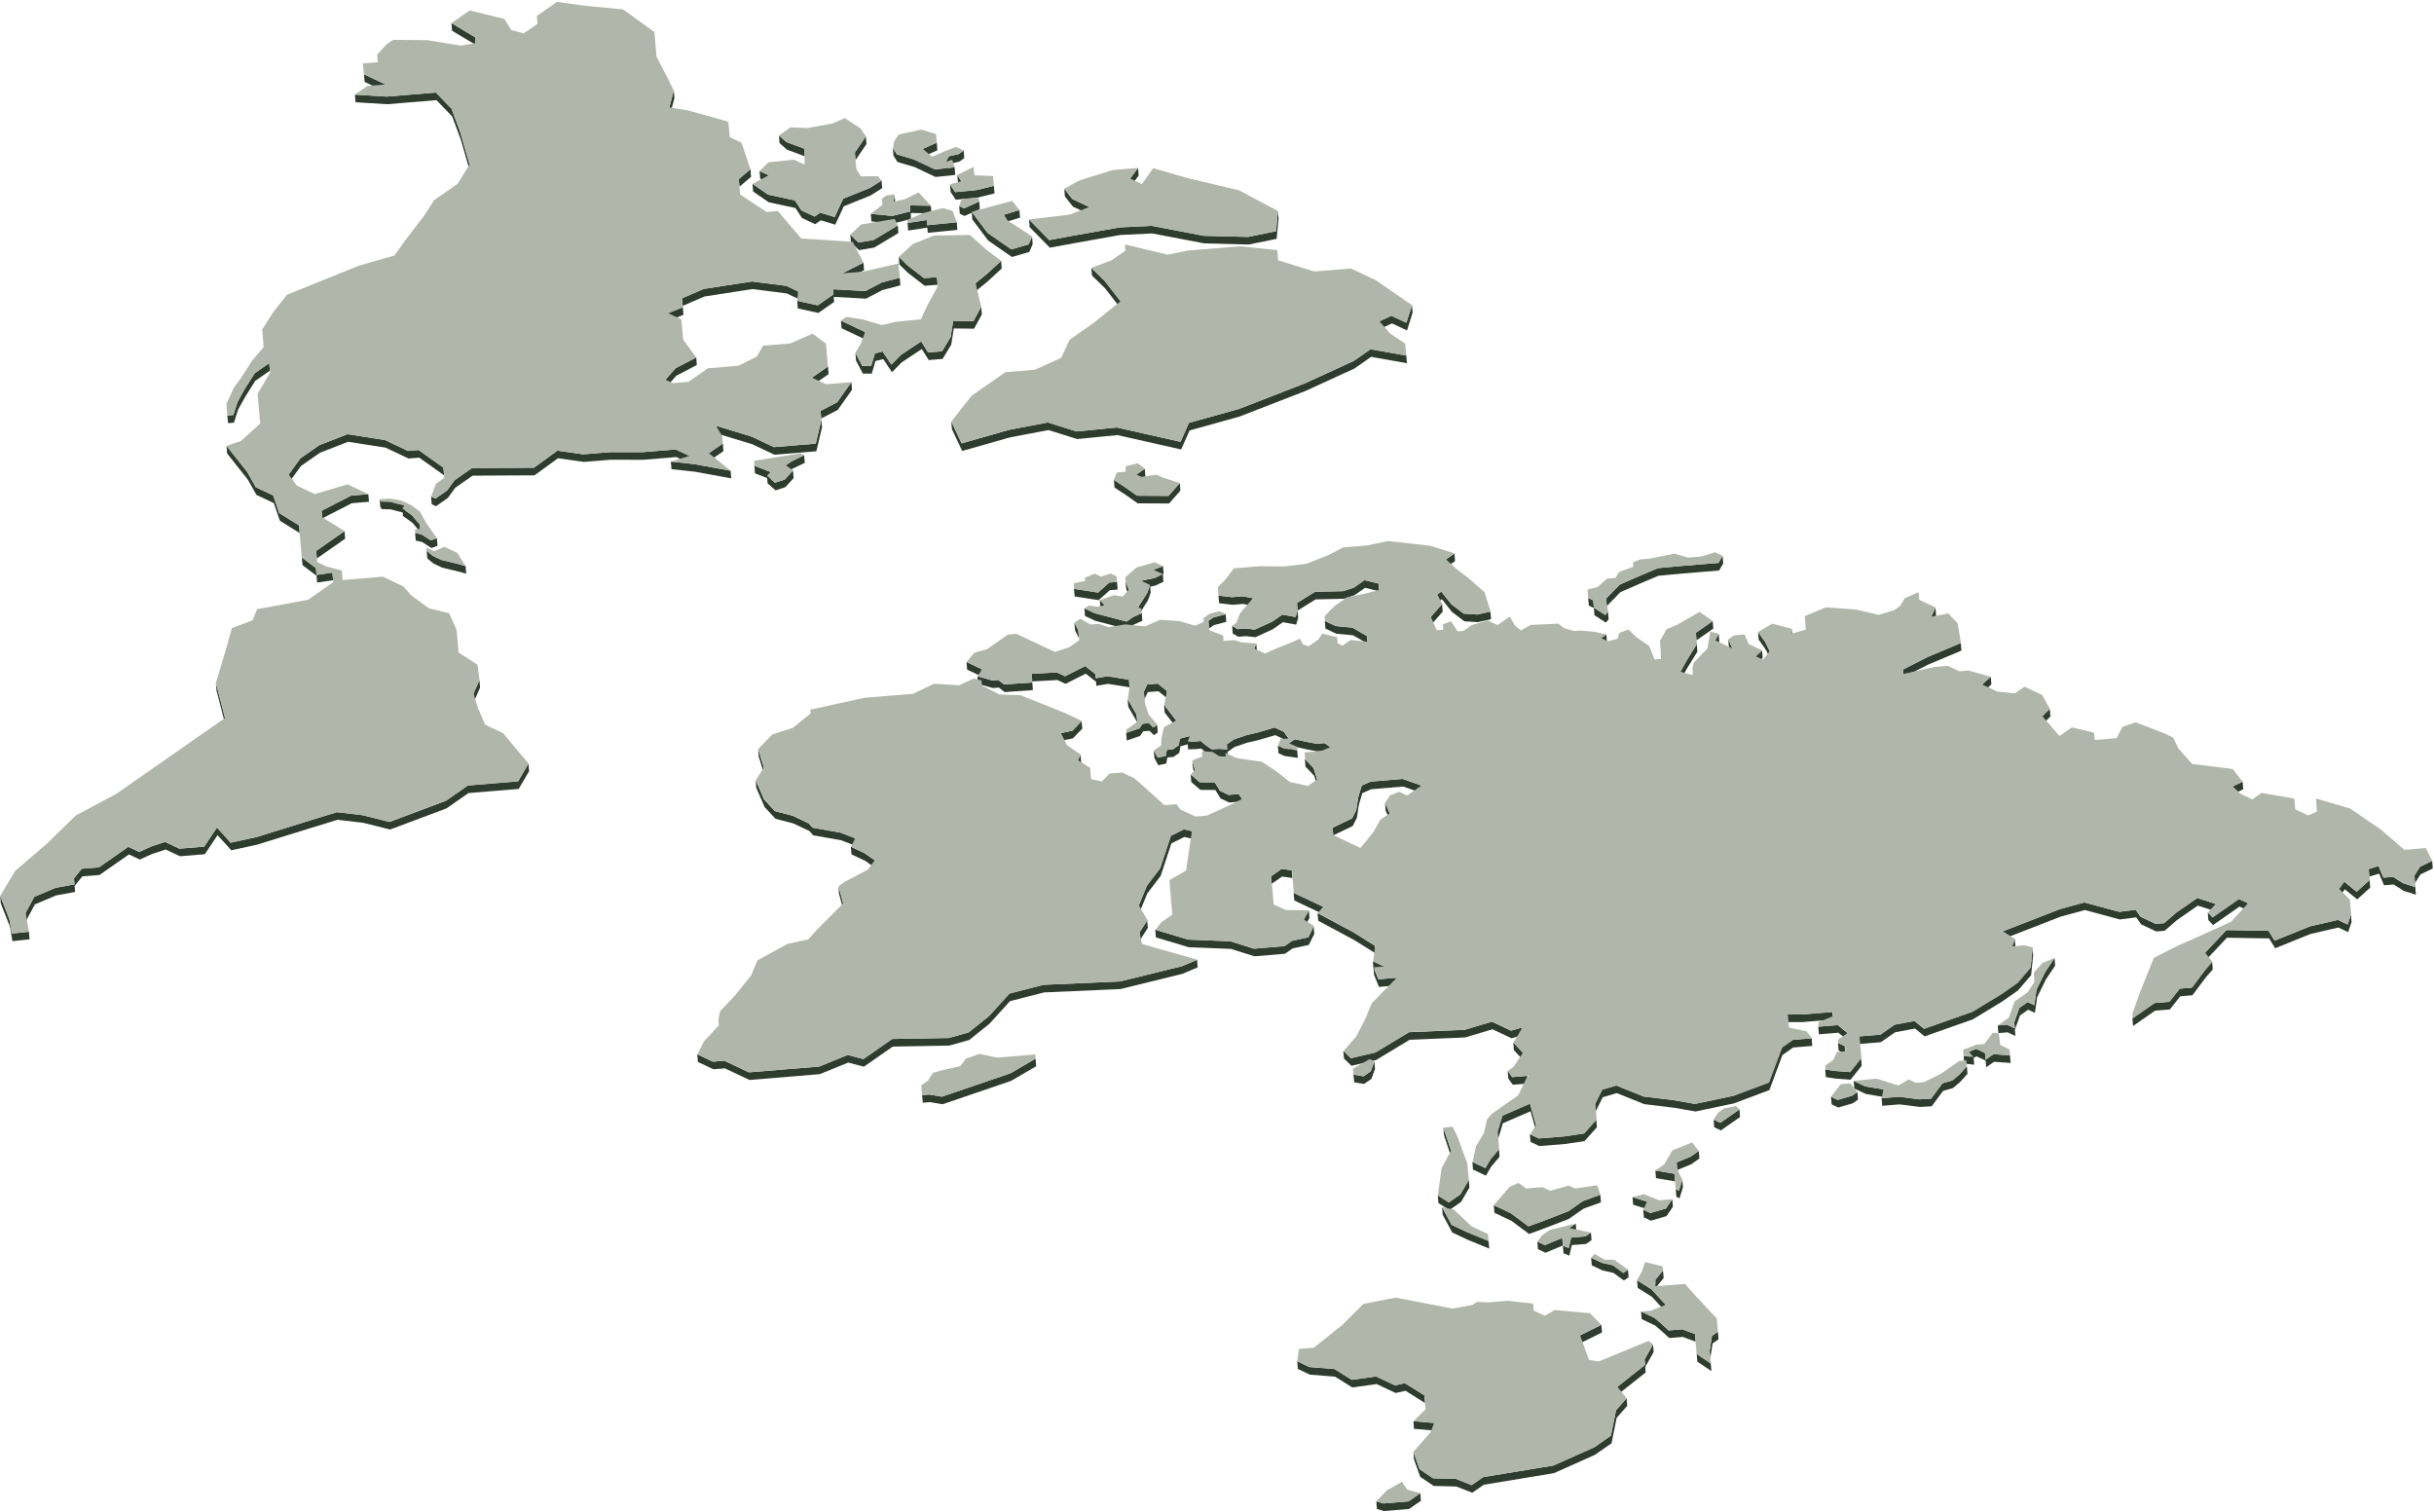
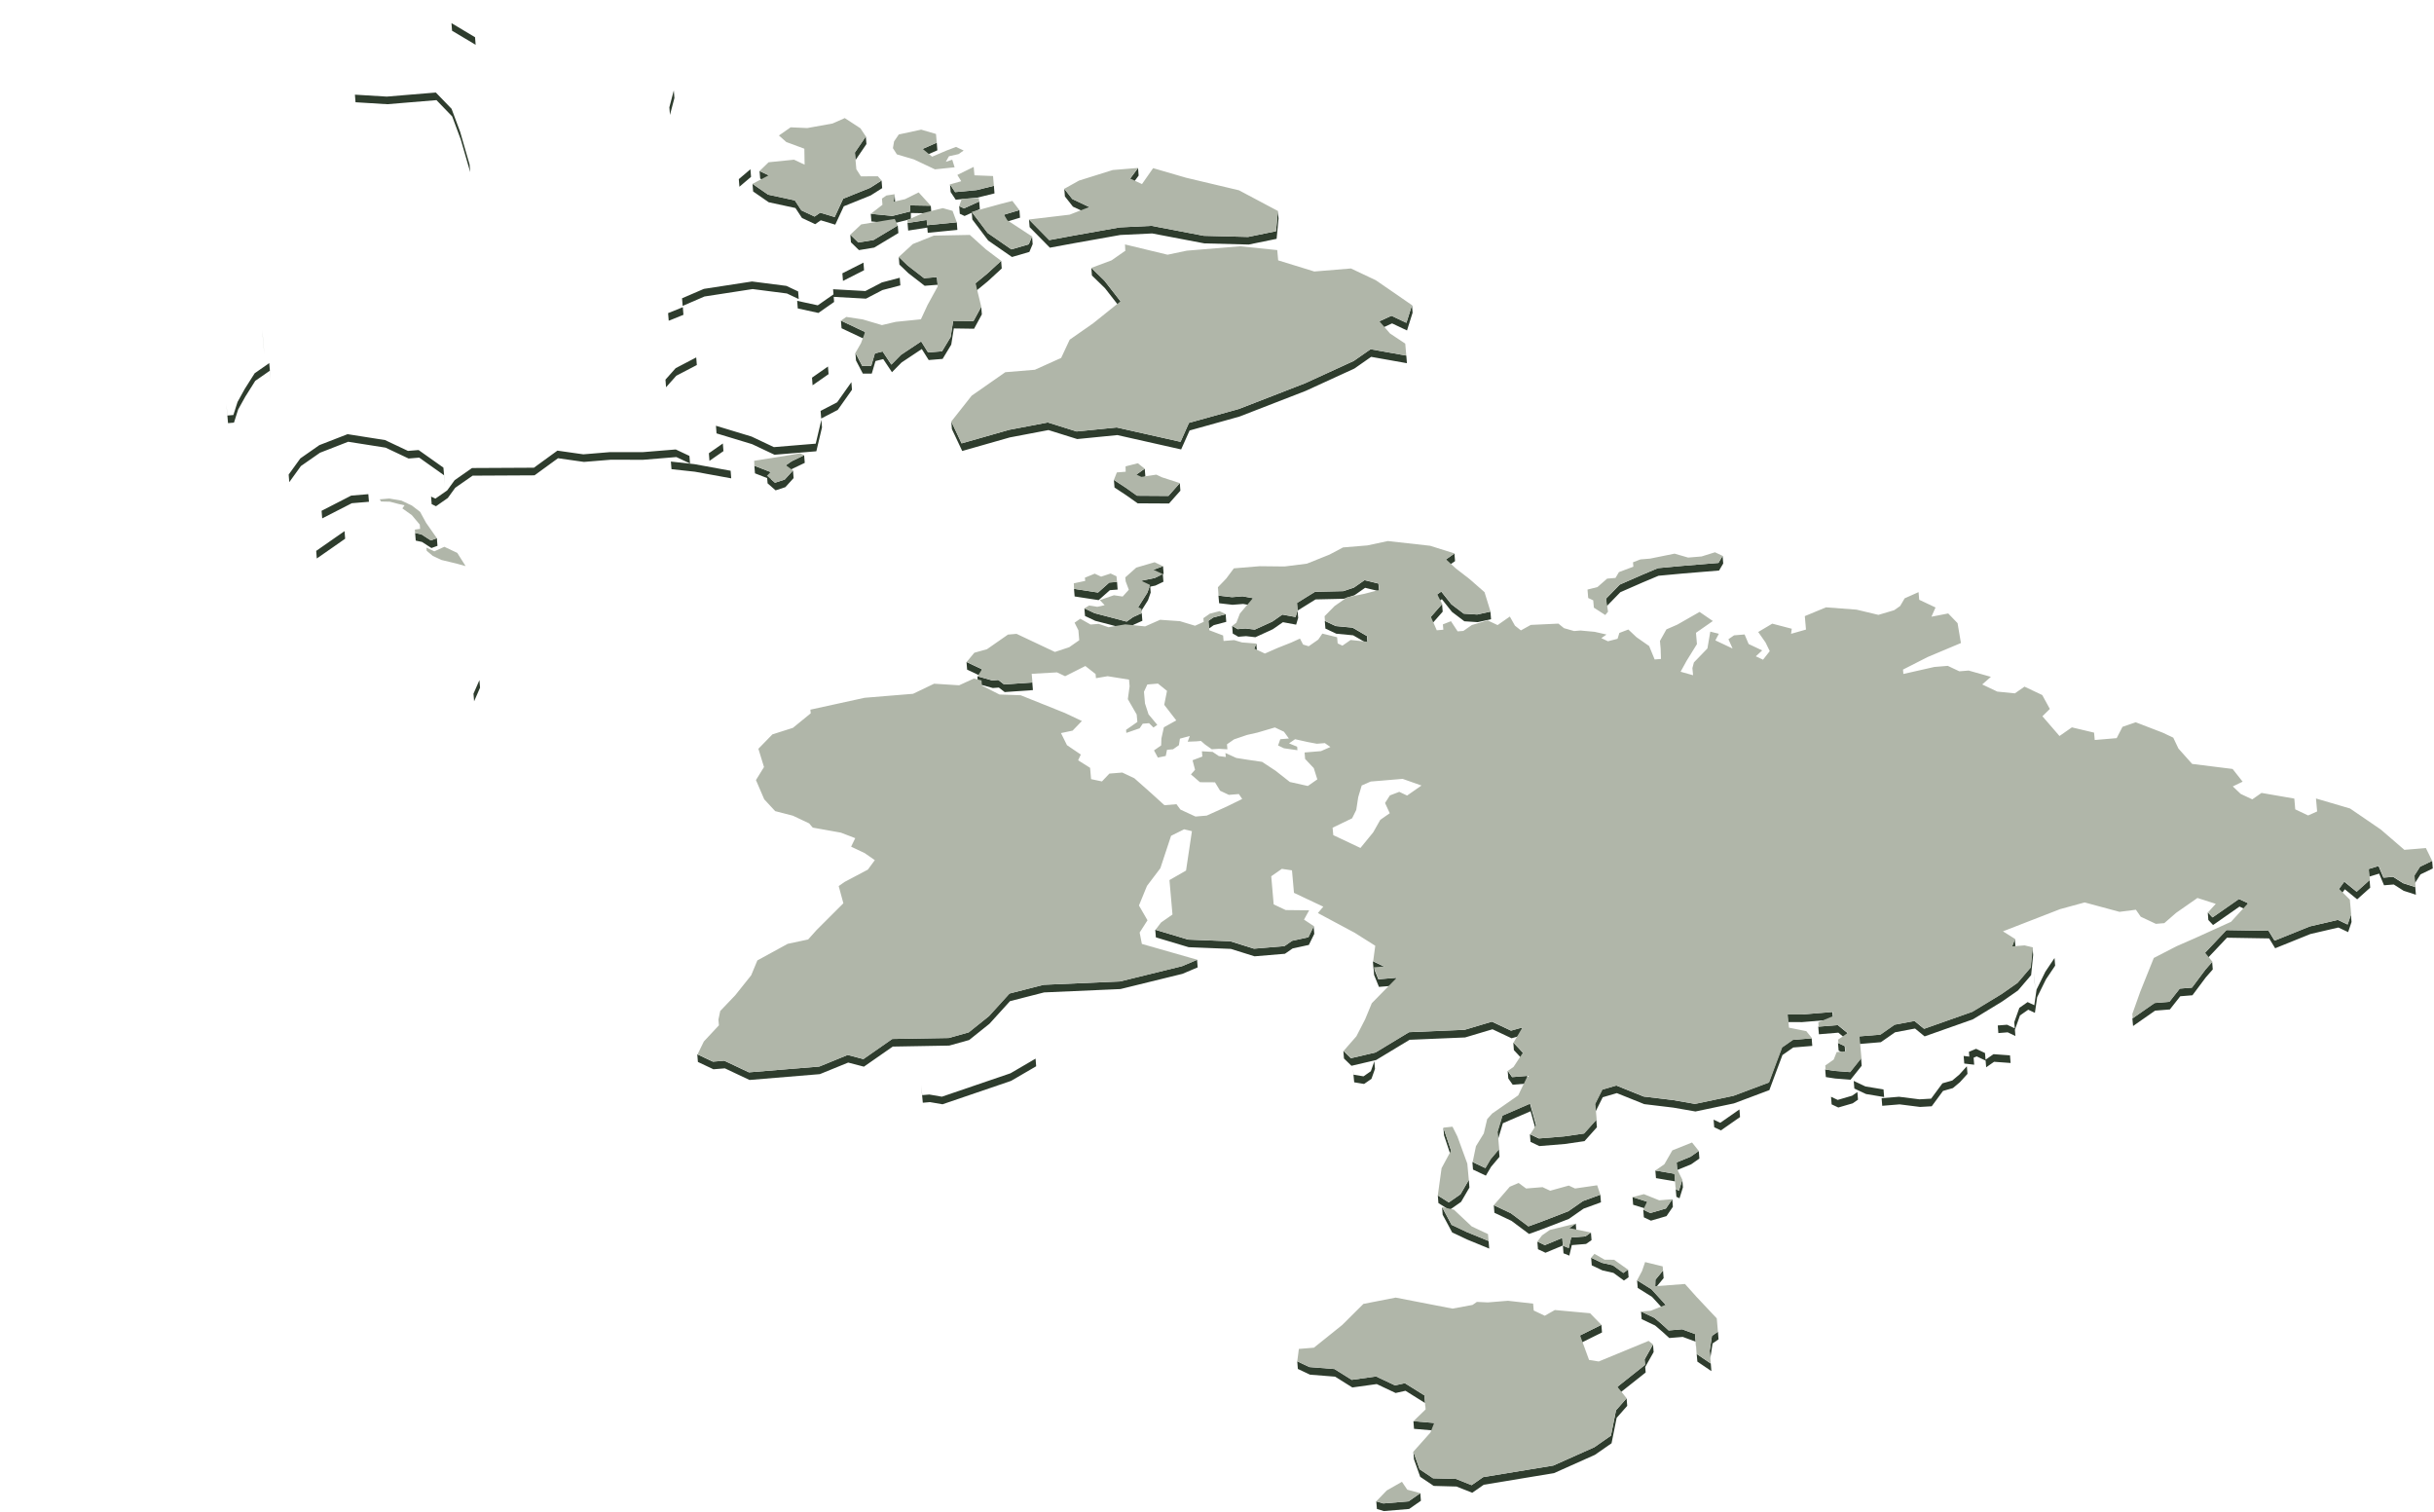
<svg xmlns="http://www.w3.org/2000/svg" width="652" height="405" fill="none">
-   <path fill="#2E3C2D" d="m144.167 8.41-.165-2.04-.189-2.11.165 2.04.189 2.11ZM101.359 18.689l-.165-2.032-.165-2.017.165 2.032.165 2.017ZM97.67 21.945l5.743 2.715-.165-2.04-5.743-2.715-.259-2.927.165 2.04.259 2.927ZM210.788 40.085l4.834 1.789-.157-2.04-4.841-1.789-1.97-1.75.165 2.033 1.969 1.757ZM240.408 43.38l4.59 1.374 2.259 1.067 3.358 1.585 5.265-.55-.165-2.04-1.993.212.644-1.13 2.573-.588 1.366-.95-.165-2.04-1.365.958-2.574.58-.839 1.483.133 1.71-3.044.315-3.358-1.585-2.26-1.067-4.59-1.366-1.059-1.663.164 2.04 1.06 1.656ZM257.489 48.543l-1.044-1.679.165 2.04 1.036 1.68-.157-2.04Z" />
  <path fill="#2E3C2D" d="m254.483 49.398.165 2.04 1.365 2.064 5.744-.55 4.645-1.145-.165-2.032-4.645 1.146-5.736.541-1.373-2.064ZM236.414 55.228l.133 1.663-.165-2.04-.133-1.655.165 2.032ZM287.406 55.353l4.551 2.142-.165-2.032-4.55-2.15-2.15-2.738.165 2.04 2.149 2.738ZM243.278 61.764l5.116-.8.126 1.396 7.932-.776-.157-2.04-7.94.784-.126-1.404-5.108.808-.07-.8.157 2.04.07.792ZM281.231 66.346l6.371-1.177 12.507-2.228 8.536-.408 13.967 2.66 11.879.313 7.477-1.53.518-5.413-.157-2.04-.526 5.413-7.477 1.53-11.871-.306-13.967-2.667-8.544.415-12.499 2.22-6.379 1.186-5.421-5.516.164 2.04 5.422 5.508ZM240.918 70.866l2.393 2.299 4.386 3.39 3.436-.276.228 2.464-.165-2.032-.227-2.471-3.437.274-4.386-3.39-2.385-2.298.157 2.04Z" />
  <path fill="#2E3C2D" d="m301.506 67.123-.157-1.648.157 2.04.156 1.648-.156-2.04ZM70.813 94.993l-.165-2.032-.408-4.7.165 2.04.408 4.692ZM300.321 82.752l-.164-2.032-4.324-5.555-3.499-3.405.165 2.04 3.499 3.405 4.323 5.547ZM61.084 113.345l1.593-.134 1.114-3.515 1.938-3.475 2.644-4.198 3.915-2.723.228 2.574-.165-2.04-.228-2.574-3.907 2.73-2.652 4.191-1.93 3.483-1.122 3.507-1.593.134-.274-3.115.164 2.032.275 3.123Z" />
-   <path fill="#2E3C2D" d="m69.723 113.438-.699-7.971.165 2.04.699 7.971-.165-2.04ZM66.246 126.463l-5.562-7.014.164 2.032 5.563 7.022 2.284 4.064 4.652 2.197 1.617 4.724 5.304 3.295.494 5.587.282 3.028 3.75 2.825.15 1.836 4.268-.628.228 2.566-.165-2.04-.228-2.566-4.26.628-.157-1.836-3.75-2.825-.275-3.021-.494-5.594-5.312-3.295-1.617-4.724-4.652-2.197-2.284-4.064ZM112.444 140.524l-2.118-2.527-1.852-1.318-.11-1.318-1.577-.353-2.338-.612-2.361-.055-.377-.581.165 2.032.376.581 2.354.063 2.338.604.918.212.079.973 2.542 1.804 2.126 2.527-.165-2.032ZM114.218 146.683l.165 2.04.086.863 1.616 1.349 2.338 1.107 4.049.972 2.409.66-.157-2.033-2.417-.667-4.048-.972-2.339-1.099-1.616-1.357-.086-.863ZM290.693 155.604l-.079-.863.165 2.04.078.855-.164-2.032ZM302.541 160.006l-.165-2.032-.839-2.244-.11-1.06.165 2.033.102 1.067.847 2.236ZM295.903 162.116l-1.287-1.373.165 2.04 1.287 1.365-.165-2.032ZM437.698 153.839l-.164-2.04-.102-1.177.164 2.04.102 1.177ZM287.806 166.824l.164 2.032 1.02 2.024.228 2.668-.165-2.032-.219-2.676-1.028-2.016ZM322.384 166.604l-.086-.981.165 2.04.086.981-.165-2.04ZM425.6 162.218l1.342.636.172 1.953 3.053 1.978.745-.895-.165-2.04-.745.895-3.052-1.97-.173-1.961-1.342-.628-.188-2.26.165 2.04.188 2.252ZM60.432 194.371l-.157-2.04-2.44-9.399.165 2.04 2.432 9.399ZM386.588 168.691l-.117-1.428.157 2.04.125 1.428-.165-2.04ZM483.912 170.669l-.165-2.032-.313-3.602.157 2.04.321 3.594ZM217.16 192.151l.102.981-.165-2.04-.094-.981.157 2.04ZM444.775 173.728l.181 2.135-.157-2.04-.189-2.135.165 2.04ZM473.069 174.129l1.13 2.322-.165-2.032-1.13-2.322-1.962-2.809.165 2.04 1.962 2.801ZM464.226 175.753l-.157-2.04-1.114-2.48.165 2.033 1.106 2.487ZM453.462 180.994l.18 1.907-.157-2.032-.18-1.915.157 2.04ZM315.204 195.023l-.165-2.032-3.225-4.175.165 2.04 3.225 4.167ZM301.835 198.365l3.562-1.231.824-1.232 1.695-.142 1.185 1.162 1.027-.714-.164-2.032-1.028.714-1.177-1.162-1.703.142-.824 1.231-.455.157-.149-1.859-.188-2.001-2.37-4.111.157 2.04 2.378 4.111.172 1.82-3.107 1.075-.07-.824.164 2.04.071.816ZM203.24 202.626l1.506 4.904-.164-2.04-1.507-4.896.165 2.032ZM322.014 202.673l-.125-1.42.164 2.04.126 1.412-.165-2.032ZM320.053 206.211l-.667-2.558.165 2.04.666 2.55-.164-2.032ZM351.861 205.764l-2.322-2.448-.142-1.742.165 2.04.141 1.734 2.323 2.456.949 3.013-.164-2.04-.95-3.013ZM372.278 217.847l-1.263-2.738.157 2.04 1.263 2.738-.157-2.04ZM224.747 239.393l1.255 4.605-.157-2.032-1.255-4.613.157 2.04ZM313.181 235.744l.164 2.04.401 4.582.415 4.645-.164-2.032-.408-4.653-.408-4.582ZM620.858 219.401l-.164-2.033-.306-3.475.157 2.04.313 3.468ZM192.538 275.187l.133 1.514-.165-2.04-.133-1.514.165 2.04ZM573.539 247.6l4.041 1.914 2.267-.188 3.178-2.762 5.696-3.978 4.92 1.577-.165-2.04-4.912-1.569-5.704 3.97-3.17 2.77-2.267.18-4.049-1.906-1.295-1.875-4.401.565-9.337-2.519-6.575 1.789-15.316 5.955.165 2.032 15.308-5.947 6.575-1.797 9.345 2.527 4.393-.565 1.303 1.867Z" />
  <path fill="#2E3C2D" d="m591.396 244.407.157 2.04 1.264 1.341 3.436-2.393 3.649-2.55 2.385 1.13-.157-2.04-2.385-1.122-3.656 2.542-3.429 2.401-1.264-1.349ZM545.199 264.979l-.165-2.032-.227-2.409.164 2.04.228 2.401ZM405.373 279.267l.157 2.04 2.526 2.691-.164-2.032-2.519-2.699ZM403.866 286.846l.165 2.04 1.177 1.679 4.08-.337-.165-2.032-4.08.337-1.177-1.687ZM388.691 308.219l-2.047-6.151.164 2.04 2.048 6.143-.165-2.032ZM448.675 316.026l-.141-1.6-5.108-.879.165 2.04 5.107.871.142 1.608.219 2.527.84.392.91-2.927-.157-2.04-.918 2.927-.839-.392-.22-2.527ZM388.998 330.141l4.025 1.899 5.892 2.425-.164-2.04-5.893-2.417-4.017-1.907-2.55-4.747.157 2.04 2.55 4.747ZM127.415 12.003l.126 1.562-.165-2.032-.125-1.562-6.316-3.774.156 2.04 6.324 3.766ZM103.775 27.916l6.01-.502 7.132-.589 4.205 4.355 2.299 6.182 2.535 8.749-.165-2.04-2.527-8.748-2.306-6.183-4.206-4.355-7.132.589-6.002.502-8.545-.518.165 2.032 8.537.526ZM180.659 26.252l-.165-2.032-1.192 4.527.165 2.04 1.192-4.535ZM232.098 38.586l-.165-2.032-2.934 4.308.157 2.04 2.942-4.316ZM251.094 40.258l-.165-2.032-3.766 1.655.165 2.04 3.766-1.663ZM206.073 48.998l-.165-2.032-2.44-1.154.165 2.033 2.44 1.153ZM201.185 47.374l-.165-2.04-3.115 2.652.165 2.04 3.115-2.652ZM205.916 54.177l7.164 1.545 1.741 2.66 3.539 1.672 1.506-1.044 3.876 1.17 2.284-4.92 7.21-2.911 3.076-1.954-.165-2.04-3.075 1.962-7.211 2.91-2.275 4.912-3.884-1.169-1.499 1.044-3.546-1.672-1.734-2.66-7.172-1.545-4.174-2.888.165 2.04 4.174 2.888ZM305.013 47.03l-.157-2.04-2.103 2.832.165 2.04 2.095-2.833ZM239.56 56.075l.228-2.008-.157-2.04-.235 2.008.164 2.04Z" />
  <path fill="#2E3C2D" d="m233.425 59.316 5.79.565 4.778-1.216v-1.609l5.5.094-.157-2.04-5.5-.094v1.616l-4.786 1.209-5.79-.565.165 2.04ZM273.235 58.311l-.165-2.032-4.119 1.232.165 2.04 4.119-1.24ZM234.17 66.323l6.481-3.892-.165-2.032-6.473 3.884-4.088.674-2.15-2.094.165 2.04 2.15 2.094 4.08-.674Z" />
  <path fill="#2E3C2D" d="m264.55 62.392-4.119-5.461 2.04-.918-.165-2.04-4.088 1.851-1.271-.604.157 2.04 1.279.596 1.93-.87.149 1.804 4.253 5.642 6.363 4.41 4.661-1.358.886-2.095-.157-2.04-.894 2.095-4.653 1.357-6.371-4.41ZM225.813 75.251l5.642-2.863-.157-2.04-5.65 2.864.165 2.04ZM188.702 79.425l12.906-1.992 9.188 1.184 3.162 1.491-.157-2.04-3.162-1.49-9.188-1.178-12.906 1.985-5.846 2.52.165 2.04 5.838-2.52ZM213.542 80.587l.157 2.032 5.524 1.209 4.213-2.943-.11-1.365 8.647.479 4.417-2.3 4.794-1.255-.165-2.04-4.794 1.256-4.409 2.299-8.655-.479.11 1.373-4.213 2.934-5.516-1.2ZM268.34 71.917l-.165-2.04-3.766 3.46-3.092 2.534.165 2.04 3.092-2.534 3.766-3.46ZM183.075 84.33l-.165-2.04-3.946 1.584.165 2.04 3.946-1.584ZM231.73 88.943l-6.465-3.052.164 2.04 6.466 3.052-.165-2.04ZM236.594 96.193l2.339 3.507 2.573-2.605 5.414-3.601 1.852 2.95 3.727-.306 2.314-3.821.683-4.339 5.429.079 2.087-3.845-.164-2.04-2.087 3.844-5.43-.07-.683 4.33-2.306 3.83-3.735.306-1.852-2.958-5.414 3.601-2.573 2.613-2.338-3.515-2.072.518-.988 3.358-2.393.008-1.836-3.508.157 2.04 1.836 3.508 2.393-.008.988-3.358 2.079-.518ZM372.897 86.628l4.002 1.891 1.491-4.747-.157-2.032-1.499 4.74-4.001-1.892-3.217 1.468.164 2.04 3.217-1.468ZM181.162 100.649l5.5-2.871-.165-2.032-5.5 2.871-2.738 3.076.157 2.04 2.746-3.084ZM217.513 101.167l.157 2.04 4.284-2.989-.165-2.04-4.276 2.989ZM224.409 109.806l3.814-5.398-.165-2.032-3.813 5.39-4.433 2.307.164 2.032 4.433-2.299ZM80.606 124.839l5.108-3.562 7.555-2.942 10.028 1.577 6.151 2.911 2.848-.236 6.646 4.716.243 2.754-.164-2.04-.244-2.754-6.645-4.708-2.849.228-6.151-2.903-10.027-1.577-7.556 2.934-5.1 3.562-3.123 4.324.165 2.032 3.115-4.316ZM207.469 121.811l11.204-.926 1.514-6.395-.165-2.032-1.514 6.387-11.204.926-5.995-2.833-9.525-2.887.157 2.04 9.525 2.887 6.003 2.833ZM190.044 123.451l3.75-2.613-.165-2.04-3.742 2.613.157 2.04ZM184.841 124.157l-.164-2.032-3.657-1.727-8.866.722-8.78-.008-7.116.589-6.944-.989-6.293 4.575-16.578.086-4.653 3.248-2.001 2.746-3.154 2.197-1.161-.541.164 2.032 1.154.549 3.162-2.205 1.993-2.746 4.66-3.24 16.571-.086 6.301-4.583 6.944.989 7.116-.581 8.772.008 8.866-.729 3.664 1.726ZM318.492 113.274l-2.26 5.076-17.089-3.844-10.749 1.075-7.705-2.417-10.357 1.97-12.75 3.632-2.754-5.861.157 2.04 2.762 5.861 12.75-3.632 10.357-1.97 7.705 2.409 10.749-1.067 17.089 3.844 2.259-5.076 13.347-3.719 17.771-6.897 13.025-5.97 4.496-3.14 9.58 1.703-.165-2.04-9.572-1.702-4.504 3.138-13.025 5.971-17.763 6.897-13.354 3.719ZM98.832 134.412l-.165-2.04-4.59.384-7.933 4.072.165 2.032 7.933-4.064 4.59-.384ZM210.529 124.627l.165 2.032 1.538-1.075 3.342-1.6-.164-2.04-3.335 1.608-1.546 1.075Z" />
  <path fill="#2E3C2D" d="m195.716 126.102-9.729-1.773-6.277-.69.165 2.04 6.277.682 9.721 1.774-.157-2.033ZM205.5 128.064l.118 1.412 2.142 1.875 2.612-.855 2.213-2.432-.165-2.04-2.212 2.432-2.613.856-1.02-.887-.157-1.977-4.347-1.687.165 2.032 3.264 1.271ZM306.644 125.561l-2.236 1.561.165 2.033 2.236-1.562-.165-2.032ZM84.701 147.57l.157 2.032 4.66-3.241 2.935-2.055-.157-2.033-2.942 2.048-4.653 3.249ZM115.403 144.76l-2.526-1.632-1.672-.345-.078-.918.165 2.04.078.91 1.671.353 2.527 1.632 1.624-.588-.165-2.04-1.624.588Z" />
  <path fill="#2E3C2D" d="m298.383 128.558.165 2.04 3.193 2.103 3.005 2.126 8.403.047 3.045-3.436-.157-2.033-3.045 3.437-8.411-.055-2.997-2.126-3.201-2.103ZM389.766 150.308l-.165-2.033-2.267 1.577.165 2.04 2.267-1.584ZM287.862 159.77l6.434.989 3.005-2.668 2.079-.165-.157-2.04-2.087.165-3.005 2.676-6.434-.997.165 2.04ZM308.238 158.727l-.125-1.585 1.388-.283 2.15-1.028-.164-2.04.219-.078-.165-2.04-2.55.941.157 2.033 2.323-.848-2.126 1.02-3.649.753.157 2.033 2.048-.416-.542 1.561-2.471 3.907.157 1.954-1.514.683-1.742 1.216-4.606-1.224-3.954-1.028-2.747-1.287.165 2.032 2.739 1.295 3.962 1.02 4.598 1.232 1.749-1.224 2.315-1.036-.165-2.04-.714.322 2.385-3.782.722-2.063ZM332.851 159.738l-2.848.228-3.594-.416-.196-2.236.157 2.04.204 2.236 3.593.416 2.841-.228 2.746.487-.157-2.04-2.746-.487ZM386.236 160.5l2.707 3.413 3.319 2.511 3.577.235 3.57-.784-.164-2.04-3.562.784-3.586-.235-3.319-2.511-2.699-3.405-1.099.761.157 2.04 1.099-.769ZM323.678 166.322l.164 2.04 1.279-.895 3.359-.887-.157-2.032-3.366.879-1.279.895ZM343.497 164.635l-2.699 1.883-4.676 2.134-2.511-.29-2.071.172-1.483-.855.164 2.032 1.483.855 2.072-.164 2.503.29 4.676-2.142 2.707-1.883 3.538.659.542-1.805-.157-1.961 4.825-2.997 7.58-.173 2.84-.949 2.848-1.985 3.719.902.165 1.734-.165-2.032-.165-1.734-3.719-.91-2.84 1.985-2.848.957-7.579.172-4.834 2.998.157 2-.533 1.758-3.539-.651ZM434.05 158.633l6.025-2.637 4.19-1.765 6.316-.589 6.458-.533 3.452-.283 1.114-1.883-.165-2.04-1.114 1.883-3.444.283-6.457.533-6.317.589-4.197 1.773-6.026 2.636-3.664 3.759.164 2.04 3.665-3.766Z" />
  <path fill="#2E3C2D" d="m386.456 163.851-.165-2.04-3.02 3.436.156 2.04 3.029-3.436ZM128.428 182.179l-1.593 3.64.165 2.04 1.592-3.648-.164-2.032ZM362.313 168.142l-4.527-.432-2.911-1.373.165 2.04 2.911 1.373 4.527.432 3.829 2.236.141 1.562-.157-2.04-.141-1.562-3.837-2.236ZM258.9 177.337l.165 2.04 4.119 1.938-.164-2.032-4.12-1.946ZM336.107 175.808l.589-1.342-.165-2.04-.581 1.35.157 2.032Z" />
  <path fill="#2E3C2D" d="m267.563 184.18 1.569 1.208 7.556-.533-.165-2.04-7.556.533-1.569-1.208-1.609.133-3.97-1.114.165 2.04.957.267 3.013.839 1.609-.125Z" />
-   <path fill="#2E3C2D" d="m263.004 184.321.118 1.381-.165-2.032-.016-.181.063.832ZM293.588 182.61l.094 1.107 3.13-.534 5.736.918.157 1.781-.157-2.04-.157-1.773-5.743-.918-3.123.533-.102-1.114-2.738-2.15-5.414 2.731-2.181-1.036-6.772.385.157 2.04 6.779-.385 2.182 1.028 5.413-2.73 2.739 2.157ZM429.068 172.967l1.381-.965-.157-2.04-1.389.965.165 2.04ZM458.781 166.353l-4.519 3.154.157 2.04 4.519-3.154-.157-2.04ZM518.616 164.752l-.165-2.032-1.098 2.464.156 2.04 1.107-2.472ZM480.091 170.449l-.165-2.032-.172 1.357.165 2.033.172-1.358ZM459.455 171.539l.165 2.04.926-1.781-.157-2.032-.934 1.773ZM307.453 185.403l2.848-.243 2.424 1.954-.164-2.032-2.425-1.962-2.848.243-.902 1.962.165 2.032.902-1.954ZM472.166 176.255l-.157-2.032-1.71 1.577.165 2.04 1.702-1.585ZM454.514 172.528l-2.778 4.488-1.6 2.911.165 2.04 1.6-2.911 2.778-4.488-.165-2.04ZM289.736 193.155l-2.487 2.574-3.115.667.165 2.032 3.114-.659 2.488-2.574-.165-2.04ZM138.792 209.295l-13.456 1.114-5.861 4.08-15.127 5.688-7.18-1.804-6.92-.816-6.983 2.15-14.594 4.535-6.889 1.49-3.672-4.056-3.405 5.108-6.653.549-3.83-1.812-3.71 1.224-3.217 1.467-2.92-1.373-3.75 2.62-4.142 2.888-4.59.369-2.08 2.573.134 1.608-5.092.934-5.689 2.409-2.322 4.339.157 2.04 2.33-4.347 5.688-2.409 5.1-.933-.125-1.617 2.063-2.558 4.59-.368 4.135-2.888 3.759-2.62 2.91 1.373 3.225-1.467 3.712-1.224 3.828 1.804 6.654-.549 3.405-5.108 3.672 4.057 6.89-1.491 14.593-4.527 6.975-2.15 6.928.816 7.179 1.797 15.128-5.681 5.853-4.088 13.456-1.106 2.778-4.755-.165-2.032-2.77 4.747ZM509.993 182.571l-.094-1.177 6.646-3.389 8.866-3.727-.165-2.032-8.866 3.727-6.638 3.381.157 2.04.094 1.177ZM336.931 198.295l4.676-1.373 2.433 1.145 1.247 1.734.071.871-1.475-.212-1.577-.745.156 2.04 1.585.745 3.602.51-.165-2.032-1.491-.212 1.012-.706 3.382.746 2.448.47 2.15-.172 1.483 1.043-.157-2.04-1.491-1.043-2.15.172-2.448-.462-3.381-.754-1.546 1.083-.102-1.255-1.318-1.821-2.432-1.145-4.677 1.373-2.801.635-3.46 1.185-1.891 1.318.102 1.342-2.236-.133-1.938.117-1.813-1.279-1.082-.949-1.232.11-1.632.063-.126-1.499-2.636.714-.275 1.75-1.569 1.098-1.616.134-.338 1.655-2.11.432-1.044-1.923.165 2.04 1.036 1.915 2.118-.432.338-1.655 1.608-.134 1.577-1.098.275-1.742 1.969-.533.11 1.349 2.315-.094 1.224-.11 1.082.942 1.821 1.286 1.93-.117 1.632.094.086 1.012.102 1.067-.165-2.032v-.047l.605.039-.11-1.349 1.883-1.311 3.46-1.185 2.801-.635ZM533.436 183.348l-.164-2.04-2.323 2.032.165 2.04 2.322-2.032ZM288.896 205.717l.714-1.538-.165-2.04-.714 1.538.165 2.04ZM549.24 191.932l-.165-2.04-1.985 1.953.165 2.04 1.985-1.953ZM325.562 211.61l1.374 2.251 2.346 1.107 2.683-.22.894 1.318-.164-2.04-.895-1.318-2.683.228-2.338-1.107-1.381-2.259-4.017-.024-2.425-2.087.165 2.04 2.424 2.087 4.017.024ZM370.018 209.138l-2.848.235-2.401 1.059-.934 3.123-.526 3.421-1.106 2.236-5.233 2.527.165 2.04 5.233-2.527 1.106-2.236.526-3.421.926-3.13 2.401-1.052 2.856-.243 5.704-.479 5.061 1.789-.165-2.04-5.061-1.781-5.704.479ZM229.022 224.532l-3.844-1.475-7.54-1.35-.958-1.129-4.362-2.064-4.747-1.224-2.927-3.162-2.22-5.147.157 2.04 2.228 5.147 2.927 3.162 4.739 1.224 4.37 2.064.957 1.122 7.54 1.349 3.845 1.475-.165-2.032ZM231.715 230.566l2.714 1.891-.164-2.04-2.715-1.891-3.633-1.711.165 2.04 3.633 1.711ZM3.172 250.064l-.66-3.829-2.463-6.261.165 2.04 2.463 6.253.66 3.837 4.582-.479-.165-2.032-4.582.471ZM319.371 224.681l-.165-2.04-2.095-.494-3.491 1.742-2.872 8.685-3.578 4.724-2.157 5.257.157 2.04 2.157-5.257 3.586-4.724 2.872-8.693 3.491-1.734 2.095.494ZM600.898 211.421l-.165-2.04-2.636 1.271.164 2.04 2.637-1.271ZM354.396 242.884l-4.041-1.906-3.805-1.797-.534-6.026-2.715-.4-2.848 1.985.165 2.04 2.84-1.985 2.723.4.525 6.018 3.806 1.805 4.048 1.906-.164-2.04ZM305.201 249.797l.165 2.04 2.103-3.28-.165-2.04-2.103 3.28ZM349.398 248.392l1.373-2.487-.165-2.04-1.373 2.487.165 2.04ZM362.917 251.899l5.563 3.492-.165-2.032-5.555-3.5-9.816-5.264.165 2.04 9.808 5.264Z" />
  <path fill="#2E3C2D" d="m352.058 250.158-.165-2.04-1.452 2.958-4.362.95-2.04 1.42-8.144.682-6.34-1.985-11.306-.455-8.788-2.636.165 2.04 8.787 2.636 11.307.455 6.339 1.985 8.145-.682 2.04-1.42 4.362-.95 1.452-2.958ZM651.506 230.597l-3.28 1.585-1.514 2.37.165 2.04 1.514-2.37 3.28-1.585-.165-2.04ZM316.594 258.82l-16.618 4.088-20.448.894-9.14 2.338-5.508 6.065-5.43 4.347-5.335 1.499-15.135.259-7.729 5.39-4.205-1.106-7.595 3.107-18.847 1.553-6.598-3.115-3.06.251-4.159-1.961.165 2.04 4.158 1.961 3.06-.251 6.599 3.115 18.839-1.561 7.602-3.099 4.206 1.098 7.728-5.382 15.136-.267 5.335-1.491 5.43-4.347 5.507-6.065 9.133-2.338 20.455-.902 16.618-4.08 4.065-1.726-.165-2.032-4.064 1.718ZM370.739 258.906l-2.981-1.412.165 2.04.023.015.134 1.617 1.302 3.193 4.865-.4-.165-2.04-4.865.408-1.098-2.699 2.785 1.31-.165-2.032ZM631.263 238.867l-3.318-2.699-1.421 1.969.165 2.04 1.42-1.969 3.311 2.699 3.492-3.131-.165-2.04-3.484 3.131ZM643.707 236.584l-2.652-1.687-2.605.204-1.311-3.115-2.66.808.157 2.04 2.668-.816 1.31 3.123 2.605-.212 2.652 1.687 3.28 1.06-.165-2.04-3.279-1.052ZM539.706 251.523l-.737 1.977.165 2.032.737-1.969-.165-2.04ZM628.838 247.655l-2.613-1.24-7.493 1.742-9.447 3.813-1.608-2.636-11.299-.189-5.743 6.089.165 2.032 5.743-6.081 11.298.189 1.609 2.636 9.447-3.813 7.493-1.742 2.612 1.232.911-2.715-.165-2.032-.91 2.715ZM547.896 260.287l-2.361 4.786-.604 4.198-1.789-.84-2.213 1.546-1.365 3.829.133 1.656-2.055-.965-2.496.196.157 2.04 2.503-.204 2.064.98-.133-1.679 1.357-3.821 2.212-1.538 1.789.84.605-4.198 2.361-4.786 2.456-3.664-.165-2.04-2.456 3.664ZM277.309 282.468l.086 1.114-6.716 3.923-18.368 6.269-3.358-.581-1.923.157-.235-2.62.157 2.04.243 2.62 1.922-.164 3.359.58 18.367-6.269 6.717-3.915-.087-1.122-.164-2.032ZM590.714 259.777l-3.578 4.786-3.272.267-2.777 3.531-3.955.322-5.908 4.119-.102-1.169.157 2.032.11 1.177 5.9-4.119 3.962-.322 2.778-3.531 3.264-.267 3.578-4.786 1.867-2.134-.165-2.04-1.859 2.134ZM377.424 276.497l-8.976 5.43-6.591 1.537-2.008-1.953.164 2.032 2.009 1.953 6.583-1.537 8.984-5.43 14.876-.628 7.336-2.189 5.108 2.409 3.005-.847-.165-2.032-3.005.839-5.108-2.409-7.328 2.189-14.884.636ZM482.72 273.798l8.262-.69.11 1.122-.157-2.04-.11-1.114-8.27.682-3.766-.015.165 2.04 3.766.015Z" />
  <path fill="#2E3C2D" d="m495.007 278.726-.165-2.04-2.565-2.095-5.202.423-.102-1.177.157 2.04.109 1.177 5.202-.431 2.566 2.103ZM480.202 278.56l-2.896 2.017-1.482 3.947-2.025 5.445-9.494 3.562-10.294 2.173-5.892-1.028-7.838-.941-7.337-2.958-3.781 1.106-1.931 3.853.165 2.04 1.93-3.853 3.782-1.106 7.336 2.95 7.839.942 5.884 1.027 10.302-2.165 9.494-3.562 2.024-5.445 1.483-3.947 2.895-2.024 5.093-.424-.165-2.04-5.092.431ZM503.834 279.172l3.805-2.652 5.343-1.004 2.566 2.103 12.93-4.567 7.799-4.747 4.292-2.989 3.515-4.111.542-5.398-.165-2.04-.542 5.398-3.515 4.111-4.291 2.997-7.799 4.739-12.931 4.567-2.566-2.095-5.335.996-3.813 2.66-5.657.471.164 2.04 5.658-.479ZM365.246 288.321l-2.659-.439-.157-1.632.164 2.04.157 1.632 2.652.439 1.97-1.365.941-2.668-.164-2.04-.942 2.668-1.962 1.365ZM492.363 279.393l-.087-.918.165 2.04.079.918 1.788.847.11 1.365-.164-2.032-.102-1.373-1.789-.847ZM534.002 282.382l-2.127 1.483-.149-1.789-2.393-1.13-1.914.808.102 1.279-1.507-.173-.141-1.663.165 2.04.133 1.655 2.66.314-.157-1.875.824-.353 2.393 1.13.149 1.789 2.119-1.475 4.425.321-.165-2.04-4.417-.321ZM495.712 289.224l2.982-3.743-.165-2.032-2.982 3.735-4.135-.322-2.479-.384-.094-1.083.157 2.032.102 1.091 2.479.384 4.135.322ZM524.853 287.85l-1.883 1.585-2.644.754-3.037 4.111-3.123.18-5.468-.69-4.669.384.165 2.04 4.668-.384 5.461.69 3.131-.18 3.029-4.111 2.652-.762 1.875-1.577 2.024-2.228-.165-2.04-2.016 2.228ZM504.54 291.829l-4.849-.801-3.13-1.483.164 2.04 3.131 1.475 4.849.809-.165-2.04ZM496.129 293.508l-3.861 1.129-1.789-.847.165 2.04 1.789.84 3.861-1.122 1.412-.981-.165-2.04-1.412.981ZM401.104 303.19l.164 2.032 1.311-4.339 7.422-3.209 1.585 5.696-.157-2.04-1.593-5.696-7.414 3.217-1.318 4.339ZM460.813 300.765l-1.789-.839.165 2.032 1.789.847 5.131-3.577-.164-2.04-5.132 3.577ZM409.986 305.881l2.377 1.122 6.795-.557 5.289-.769 3.318-3.711-.164-2.032-3.319 3.703-5.289.769-6.794.557-2.378-1.122.165 2.04ZM401.678 309.867l-.165-2.033-2.268 2.692-1.381 2.361-3.452-1.632.165 2.04 3.444 1.625 1.389-2.354 2.268-2.699ZM455.219 310.345l-.164-2.04-2.221 1.554-3.711 1.514.157 2.04 3.711-1.514 2.228-1.554ZM385.31 322.264l2.95 1.867 3.123-2.181 2.236-3.845-.164-2.04-2.229 3.845-3.13 2.181-2.95-1.867.164 2.04ZM424.038 321.722l-3.947 2.746-7.132 2.754-3.538 1.287-4.7-3.515-4.575-2.158.165 2.032 4.575 2.166 4.699 3.507 3.531-1.279 7.14-2.754 3.939-2.746 4.653-1.695-.165-2.032-4.645 1.687ZM437.314 320.679l.157 2.04 3.9 1.208-.165-2.032-3.892-1.216Z" />
  <path fill="#2E3C2D" d="m440.178 324.045.165 2.04 1.898.894 4.167-1.216 1.71-2.495-.157-2.032-1.71 2.487-4.167 1.216-1.906-.894ZM422.1 327.764l-1.718 1.201.165 2.032 1.718-1.193-.165-2.04ZM418.656 333.688l-.172-2.088-4.661 1.938-2.009-.949.165 2.04 2.009.949 4.66-1.945.173 2.095 1.561.619.66-2.816 3.821-.314 1.467-1.02-.165-2.04-1.467 1.028-3.821.313-.659 2.809-1.562-.619ZM432.198 340.969l2.809 2.048 1.248-.871-.157-2.04-1.255.879-2.809-2.056-2.935-.659-2.871-1.357.156 2.032 2.88 1.365 2.934.659ZM445.639 342.373l-.165-2.04-2.032 2.472-.055 1.734.157 2.04.055-1.742 2.04-2.464ZM438.531 342.954l.165 2.04 3.845 2.409 3.797 4.15-.165-2.04-3.789-4.15-3.853-2.409ZM429.132 356.928l-.165-2.04-5.704 2.832.164 2.032 5.705-2.824ZM458.585 357.838l-.612 4.025.164 2.032.612-4.017 1.601-1.114-.165-2.04-1.6 1.114ZM442.799 360.137l-2.26 4.017.118 1.459-7.391 5.869.164 2.032 7.399-5.869-.117-1.475 2.251-3.993-.164-2.04ZM373.854 373.146l2.637-.597 5.233 3.272.329 3.751-.164-2.04-.33-3.751-5.233-3.264-2.637.589-5.068-2.393-6.528.91-4.614-2.895-6.732-.534-3.248-1.538.157 2.04 3.256 1.538 6.724.534 4.622 2.895 6.528-.91 5.068 2.393ZM454.512 362.703l-.471-5.351-3.428-1.271-3.625.306-1.86-1.703-1.938-1.655-3.601-1.703.165 2.04 3.601 1.703 1.93 1.647 1.868 1.703 3.617-.298 3.428 1.271.479 5.351 3.758 2.542-.164-2.04-3.759-2.542ZM378.773 382.742l5.555.47-.157-2.04-5.555-.47.157 2.04ZM432.889 377.775l-1.365 6.795-4.449 3.107-10.969 4.896-18.815 3.107-3.084 2.15-4.213-1.671-6.104-.165-3.625-2.433-1.663-4.699.156 2.04 1.672 4.692 3.617 2.44 6.112.165 4.213 1.671 3.084-2.15 18.815-3.107 10.969-4.904 4.449-3.099 1.365-6.803 2.832-3.217-.165-2.04-2.832 3.225ZM377.314 402.177l-6.779.557-1.867-.565.165 2.04 1.859.565 6.779-.565 3.147-2.189-.157-2.04-3.147 2.197Z" />
  <path fill="#B0B6A9" d="m244.833 42.713 2.26 1.067 3.358 1.585 5.264-.55-.635-2.031-1.718.557.839-1.483 2.574-.58 1.365-.958-2.048-.965-2.542.965-3.86 1.648-2.527-2.088 3.766-1.655-.204-2.338-3.97-1.161-5.994 1.294-1.264 1.852-.313 1.812 1.059 1.664 4.59 1.365ZM257.488 48.543l-3.005.855 1.373 2.064 5.736-.542 4.645-1.145-.228-2.621-4.982-.196-.204-2.252-4.378 2.158 1.043 1.679ZM205.751 52.137l7.172 1.545 1.734 2.66 3.546 1.672 1.499-1.044 3.884 1.169 2.275-4.912 7.211-2.91 3.075-1.962-.996-1.138-4.535.024-1.224-1.907-.283-3.17-.11-1.302 2.935-4.308-1.444-2.18-4.198-2.74-3.279 1.452-6.756 1.217-4.464-.197-3.139 2.19 1.97 1.75 4.841 1.788.07 4.276-2.832-1.334-6.818.69-2.417 2.347 2.44 1.153-4.331 2.283 4.174 2.888ZM262.196 53.047l-4.566.196-.683 1.977 1.271.604 4.088-1.851-.11-.926ZM233.26 57.276l5.79.564 4.786-1.208v-1.616l5.5.094-3.256-3.57-3.648 1.813-3.037.682.236-2.008-2.205.345-1.177.824.134 1.655-3.123 2.425ZM248.355 60.328l7.94-.785-1.13-3.06-2.62-.73-5.195 1.303-4.299 1.875.07.8 5.108-.808.126 1.405ZM230.686 60.116l-2.911 2.746 2.15 2.095 4.088-.674 6.473-3.884-.816-1.75-5.688.926-3.296.541ZM264.549 62.391l6.372 4.41 4.652-1.358.895-2.094-6.615-4.332-.902-1.506 4.119-1.232-1.883-2.456-3.162.808-7.728 2.127 4.252 5.633ZM275.645 58.797l5.421 5.516 6.379-1.184 12.499-2.22 8.544-.417 13.967 2.668 11.871.306 7.477-1.53.526-5.414-10.443-5.547-14.17-3.366-8.827-2.566-2.982 4.269-3.154-1.491 2.103-2.833-6.787.557-9.023 2.825-3.955 2.205 2.15 2.738 4.551 2.15-5.288 2.048-10.859 1.286ZM229.141 94.53l1.836 3.506 2.393-.008.988-3.358 2.072-.518 2.338 3.516 2.573-2.613 5.414-3.602 1.852 2.958 3.735-.306 2.306-3.829.683-4.33 5.43.07 2.087-3.845-1.53-6.3 3.091-2.534 3.766-3.46-4.111-3.108-4.276-3.844-9.643.188-5.618 2.252-3.766 3.46 2.385 2.299 4.386 3.39 3.437-.275.227 2.471-2.73 4.983-1.781 3.837-6.732.682-3.712.871-5.139-1.522-4.409-.667-1.428.996 6.465 3.053-1.091 2.973-1.498 2.613ZM332.175 65.97l-14.256 1.176-5.163 1.083-11.408-2.754.157 1.648-3.758 2.62-5.414 2.017 3.499 3.405 4.323 5.555-7.304 5.861-6.309 4.41-2.283 4.88-7.046 3.178-7.917.651-9.015 6.293-5.453 6.912 2.754 5.861 12.75-3.633 10.357-1.969 7.705 2.417 10.749-1.075 17.089 3.844 2.26-5.076 13.354-3.719 17.763-6.897 13.025-5.971 4.504-3.138 9.572 1.702-.282-3.209-4.073-2.707-2.84-3.28 3.217-1.467 4.002 1.891 1.498-4.739-9.69-6.677-6.653-3.146-9.816.808-9.682-2.982-.243-2.754-9.973-1.02ZM215.41 121.944l-1.099-.518-3.35.58-8.937 1.421.047 1.333 4.347 1.687-.965.997 2.142 1.867 2.613-.855 2.213-2.432-1.891-1.397 1.545-1.075 3.335-1.608ZM111.205 142.783l1.671.345 2.526 1.632 1.625-.588-2.903-4.151-1.585-2.903-2.189-1.687-2.802-1.326-3.279-.565-2.558.22.377.58 2.361.055 2.338.612 1.577.353-.58.824 2.542 1.813 2.118 2.526.095 1.138-1.413.204.079.918ZM316.037 129.405l-4.771-1.546-1.514-.714-4.002.605-1.341-.628 2.236-1.562-1.852-1.467-3.287.832.031 1.436-2.362.188-.792 2.009 3.201 2.102 2.997 2.127 8.411.055 3.045-3.437ZM115.92 148.903l2.339 1.098 4.048.973 2.417.667-2.236-3.538-3.461-1.632-2.683 1.216-2.126-1.004.086.863 1.616 1.357ZM287.696 157.73l6.433.996 3.005-2.675 2.088-.165-.142-1.514-1.577-.746-2.55.84-1.702-.8-2.637 1.075.079.863-3.052.651.055 1.475ZM309.29 150.605l-4.92 1.444-2.942 2.621.11 1.059.839 2.244-1.648 1.82-2.346-.345-3.766 1.295 1.287 1.373-1.969.431-2.205-.353-1.248.777 2.747 1.287 3.954 1.028 4.606 1.224 1.742-1.217 2.314-1.043-.102-1.193-.855-.4 2.471-3.907.722-2.056-2.385-1.122 3.649-.753 2.142-1.028-2.496-1.177 2.55-.941-2.251-1.068ZM426.777 160.814l.173 1.961 3.052 1.969.745-.894-.525-3.492 3.664-3.758 6.026-2.636 4.197-1.773 6.316-.589 6.458-.533 3.444-.283 1.114-1.883-2.048-.965-3.593 1.122-3.594.298-3.64-1.051-6.544 1.326-2.613.219-1.977.769.102 1.177-3.868 1.452-.918 1.561-2.244.189-2.605 2.267-2.652.659.188 2.26 1.342.628Z" />
-   <path fill="#B0B6A9" d="m189.886 121.41 3.743-2.613-.181-2.024-1.663-2.723 9.525 2.888 5.995 2.832 11.204-.926 1.514-6.386-.212-2.386 4.433-2.306 3.814-5.391-6.803.557-3.743-1.765 4.277-2.99-.542-6.135-3.586-2.66-5.978 2.62-7.289.605-1.656 2.903-4.927 2.464-8.192.682-5.194 3.625-4.19.345-1.977-.933 2.738-3.076 5.501-2.872-3.5-4.762-.478-5.43-3.555-1.679 3.947-1.585-.212-2.385 5.845-2.519 12.907-1.985 9.188 1.177 3.162 1.49-.259 2.52 5.516 1.2 4.213-2.934-.109-1.374 8.654.48 4.409-2.3 4.794-1.255-.337-3.821-9.494 2.173-5.539.455 5.649-2.864-2.903-5.57-13.778-.895-6.238-7.344-3.005.251-7.108-4.668-.361-4.135 3.115-2.652-2.385-7.1-3.162-1.5-.361-4.119-10.64-2.997-5.17-.87 1.192-4.528-1.734-3.46-2.895-5.579-.573-6.598-8.356-6.05-10.78-1.043L149.22.5l-5.406 3.758.188 2.11-3.688 2.567-3.35-.88-1.852-2.973-9.297-2.291-2.707 1.891-2.174 1.514 6.316 3.774.126 1.562-3.915.69-9.07-1.467-9.094-.079-1.797 1.256-2.471 2.707.164 2.016-3.946.322.259 2.926 5.743 2.715-4.833.408-3.343 2.33 8.545.518 6.002-.502 7.132-.588 4.206 4.354 2.307 6.183 2.526 8.749-3.209 5.162-6.308 4.402-2.668 4.182-4.574 5.924-3.413 4.715-9.494 2.723-19.247 7.775-3.719 4.747-2.919 4.559.408 4.7-3.06 3.578-2.934 4.574-1.993 2.746-2.016 4.331.274 3.115 1.593-.133 1.122-3.507 1.93-3.484 2.652-4.19 3.907-2.73.228 2.573-3.327 5.634.698 7.971-5.162 4.677-3.876 1.333 5.563 7.015 2.283 4.064 4.653 2.197 1.616 4.723 5.312 3.296.494 5.594.275 3.021 3.75 2.825.157 1.836 4.26-.628.228 2.566-6.771 4.715-13.645 2.511-1.169 2.958-5.563 2.118-1.702 6.057-2.59 8.616 2.44 9.399-29.148 20.33-10.812 5.782-7.775 7.572-8.458 7.257-4.033 6.701 2.464 6.261.659 3.829 4.582-.471-.91-5.013 2.322-4.339 5.688-2.409 5.1-.934-.14-1.608 2.078-2.574 4.59-.368 4.143-2.888 3.75-2.62 2.92 1.373 3.216-1.468 3.712-1.224 3.828 1.813 6.654-.549 3.405-5.108 3.672 4.056 6.89-1.491 14.593-4.535 6.983-2.149 6.92.816 7.18 1.804 15.127-5.688 5.861-4.08 13.456-1.114 2.77-4.747-6.771-8.121-4.818-2.283-2.009-4.637-1.129-3.688 1.592-3.641-.518-4.119-5.076-3.264-.533-6.049-1.986-4.465-5.39-1.31-4.77-3.484-2.119-2.401-5.492-2.597-6.803.565-3.97.33-.227-2.566-4.08-1.059-2.488-1.169-.274-3.021 4.653-3.248 2.942-2.048-5.995-3.704-.157-1.741 7.933-4.073 4.59-.384-5.57-2.628-8.773 2.612-4.833-2.275-2.166-2.958 3.123-4.323 5.1-3.562 7.556-2.935 10.027 1.577 6.152 2.903 2.848-.227 6.646 4.707.243 2.754-2.26 1.57-1.287 3.436 1.162.542 3.154-2.197 2.001-2.746 4.652-3.249 16.579-.086 6.293-4.574 6.944.988 7.116-.588 8.78.008 8.866-.722 3.656 1.726-4.966 1.514 6.277.691 9.729 1.773-5.83-4.692ZM267.124 283.307l-4.762-.988-3.649 1.287-1.459 1.985-4.661 1.028-2.675.753-1.35 2.118-1.773 1.24.235 2.621 1.923-.157 3.358.58 18.368-6.269 6.716-3.923-.086-1.114-10.185.839ZM367.208 286.956l.942-2.667-1.248-.589-4.472 2.55.157 1.632 2.659.44 1.962-1.366ZM544.805 260.538l.228 2.409-1.915 2.887-3.421 2.385-1.616 4.425-2.935 2.048 2.496-.196 2.063.973-.141-1.663 1.365-3.829 2.213-1.546 1.789.84.604-4.198 2.361-4.786 2.456-3.664-3.217 1.31-2.33 2.605ZM535.822 279.941l-.392-3.13-1.609-.173-2.299 3.037-2.134.18-3.515 1.342.141 1.663 2.652.306-1.247-1.412 1.914-.808 2.393 1.13.149 1.788 2.127-1.482 4.417.321-.141-1.6-2.456-1.162ZM493.084 290.424l-2.605 3.366 1.789.847 3.861-1.13 1.412-.98-1.922-2.323-2.535.22ZM524.846 284.194l-4.935 3.445-4.52 2.236-2.22.18-1.922-.91-2.668 1.632-5.9-1.836-6.12.604 3.13 1.483 4.849.8-.51 2.346 4.669-.384 5.468.69 3.123-.18 3.037-4.111 2.644-.754 1.883-1.585 2.016-2.228-.125-1.585-1.899.157ZM461.857 296.905l-1.616 1.122-1.217 1.898 1.789.84 5.132-3.578-.926-.918-3.162.636Z" />
  <path fill="#B0B6A9" d="m651.506 230.597-1.679-3.429-2.715.228-3.052.251-6.285-5.422-8.254-5.649-9.133-2.684.306 3.476-2.409 1.067-3.452-1.632-.251-2.887-8.788-1.514-2.471 1.726-3.1-1.46-2.118-2.008 2.636-1.271-2.691-3.406-10.835-1.349-3.673-4.119-1.388-2.919-2.864-1.35-7.195-2.769-3.539 1.224-1.561 3.028-5.877.495-.172-1.97-5.948-1.412-3.319 2.315-4.574-5.297 1.993-1.953-2.04-3.727-4.755-2.244-2.573 1.797-4.708-.471-4.041-1.915 2.323-2.04-5.963-1.687-2.488.204-3.099-1.459-3.617.298-8.278 1.875-.094-1.177 6.646-3.381 8.866-3.727-.902-5.328-2.503-2.597-4.496.871 1.098-2.471-4.37-2.064-.18-2.048-3.719 1.656-1.209 2.063-1.6 1.122-4.222 1.248-5.853-1.397-8.183-.62-5.681 2.354.314 3.602-3.994 1.137.181-1.357-5.218-1.365-3.766 2.236 1.961 2.801 1.13 2.322-1.796 2.299-1.938-.91 1.71-1.577-3.633-1.718-1.083-2.558-2.832.235-1.499 1.044 1.115 2.487-1.86-.879-2.754-1.302.934-1.773-2.291-.573-.769 4.504-3.625 3.75-.4 1.514.18 1.915-3.342-.942 1.6-2.911 2.778-4.488-.259-3.028 4.519-3.154-3.554-2.441-5.963 3.406-2.919 1.271-1.734 3.099.188 2.134.079 2.691-1.687.134-1.475-3.594-3.382-2.362-2.189-2.063-2.409.918-.478 1.569-2.582.659-1.773-.839 1.389-.965-3.154-.722-3.829-.353-1.695.141-2.707-.769-1.498-1.216-7.399.345-2.644 1.467-1.593-1.263-1.373-2.44-.871.604-2.409 1.679-2.676-1.263-4.221 1.248-2.267 1.577-1.538.117-1.789-2.722-2.166.855.126 1.428-1.765.149-1.562-3.594 3.021-3.436-1.318-2.582 1.098-.761 2.707 3.406 3.319 2.51 3.578.236 3.562-.785-1.608-5.202-4.033-3.531-3.657-2.824-2.605-2.433 2.268-1.584-6.544-2.056-11.33-1.263-5.468 1.169-6.544.541-3.617 1.922-6.057 2.425-5.963.753-6.662-.071-6.936.573-2.071 2.77-2.197 2.283.196 2.236 3.594.416 2.848-.227 2.746.486-3.499 4.143-.95 2.456-1.083.855 1.483.855 2.072-.172 2.511.29 4.676-2.134 2.699-1.883 3.539.651.541-1.797-.173-1.961 4.841-3.006 7.572-.172 2.848-.957 2.848-1.985 3.719.91.165 1.734-4.017 1.043-4.567.918-3.35 2.338-2.691 2.731.102 1.247 2.911 1.373 4.535.432 3.829 2.228.141 1.569-4.535-.486-2.197 1.53-1.279-.604-.149-1.656-3.954-.973-1.099 1.609-2.558 1.781-1.498-.455-.84-1.601-2.315 1.052-3.734 1.483-3.351 1.475-2.832-1.334.588-1.342-3.907-.306-2.079-.628-2.833.236-.125-1.467-3.696-1.405-.212-2.534 1.287-.895 3.358-.878-1.694-.801-2.582.659-1.749 1.217.086.988-2.315 1.036-4.064-1.224-5.296-.369-4.017 1.773-5.312-.549-4.488.769-2.652-.902-2.158.18-2.754-1.561-1.53 1.067 1.02 2.024.228 2.676-2.692 1.875-3.829 1.263-5.249-2.479-5.021-2.37-2.299.196-5.618 3.916-3.397.949-2.048 2.471 4.111 1.946-1.192 1.883 3.962 1.107 1.616-.134 1.569 1.216 7.556-.541-.204-2.307 6.779-.384 2.182 1.028 5.413-2.731 2.739 2.15.102 1.114 3.122-.533 5.736.918.157 1.781-.479 3.444 2.37 4.112.188 2-1.93 1.35-1.098.761.07.824 3.562-1.232.824-1.232 1.703-.141 1.177 1.161 1.028-.714-2.346-2.817-.95-2.918-.274-3.123.902-1.954 2.848-.243 2.424 1.954-.745 3.734 3.225 4.175-3.319 1.843-.667 3.013-.063 1.844-1.914 1.334 1.035 1.922 2.111-.431.337-1.656 1.617-.133 1.569-1.099.275-1.749 2.644-.714-.557 1.53 2.314-.094 1.232-.11 1.083.949 1.812 1.279 1.938-.118 2.252.134-.117-1.342 1.89-1.318 3.468-1.185 2.801-.635 4.677-1.374 2.432 1.146 1.318 1.812-2.307.189-.588 1.687 1.585.745 3.601.518-.078-.934-2.166-.902 1.609-1.114 3.381.753 2.448.463 2.15-.173 1.483 1.044-2.526 1.106-4.386.361.141 1.734 2.322 2.456.95 3.013-2.542 1.773-4.818-1.075-3.821-3.005-3.617-2.385-3.931-.573-2.974-.471-2.918-1.326.102 1.067-1.876-.251-1.647-1.114-2.88-.165.126 1.413-2.629.988.667 2.55-1.098 1.248 2.424 2.087 4.017.023 1.374 2.26 2.338 1.106 2.683-.219.894 1.318-4.158 2.04-5.351 2.416-3.013.252-4.025-1.868-1.059-1.436-3.225.267-3.531-3.209-4.527-4.009-3.233-1.53-3.452.282-1.993 2.095-2.911-.612-.267-3.029-3.201-2.016.714-1.538-3.703-2.511-1.609-3.24 3.115-.659 2.488-2.582-4.528-2.134-11.879-4.762-5.672-.196-4.7-2.394-.11-1.388-2.056-.495-3.946 1.805-6.693-.424-5.649 2.707-7.69.628-5.296.439-14.515 3.178.094.981-4.77 3.891-5.493 1.75-3.758 3.853 1.506 4.896-2.157 3.491 2.22 5.155 2.927 3.162 4.747 1.224 4.362 2.064.957 1.129 7.541 1.35 3.844 1.475-1.106 2.283 3.633 1.719 2.714 1.89-1.859 2.535-6.214 3.287-1.601 1.122 1.255 4.606-7.187 7.179-2.251 2.519-5.477 1.169-8.121 4.441-1.655 3.986-4.261 5.335-4.033 4.229-.486 2.323.133 1.514-4.033 4.323-1.679 3.444 4.159 1.962 3.052-.251 6.598 3.115 18.847-1.562 7.603-3.099 4.205 1.107 7.729-5.391 15.135-.259 5.335-1.498 5.43-4.347 5.508-6.065 9.141-2.338 20.447-.895 16.618-4.088 4.064-1.718-14.861-4.245-.596-3.052 2.103-3.279-2.291-3.963 2.158-5.257 3.577-4.723 2.872-8.686 3.492-1.742 2.095.495-1.578 10.553-4.44 2.55.4 4.582.408 4.645-3.06 2.134-1.475 1.938 8.787 2.636 11.307.448 6.339 1.985 8.145-.683 2.04-1.42 4.362-.95 1.452-2.958-2.66-1.765 1.373-2.487-6.277-.071-3.225-1.522-.651-7.532 2.84-1.985 2.715.4.533 6.026 3.806 1.797 4.048 1.906-1.451 1.711 9.815 5.256 5.556 3.5-.558 4.143 2.982 1.404-2.825.228 1.303 3.193 4.864-.4-6.692 6.826-1.781 4.3-2.339 4.55-3.42 3.916 2.008 1.953 6.583-1.537 8.976-5.43 14.884-.636 7.328-2.189 5.108 2.417 3.005-.847-2.377 4.033 2.519 2.691-2.519 3.836-1.506 1.052 1.184 1.687 4.08-.338-2.503 5.218-6.983 4.873-1.341 1.498-.911 3.845-2.094 3.405-.879 4.229 3.452 1.632 1.389-2.362 2.267-2.691-.408-4.645 1.319-4.339 7.414-3.217 1.593 5.697-1.601 2.51 2.378 1.122 6.794-.557 5.297-.769 3.318-3.711-.368-4.19 1.93-3.852 3.782-1.106 7.336 2.958 7.838.941 5.893 1.028 10.294-2.166 9.494-3.562 2.024-5.445 1.491-3.946 2.895-2.025 5.092-.431-1.546-1.915-4.637-.933-.321-3.539 3.766.016 8.262-.683.11 1.114-3.963 1.656.102 1.177 5.202-.424 2.566 2.095-2.566 1.789.079.918 1.789.847.109 1.373-2.361.204-.801 2.009-2.251 1.577.094 1.083 2.479.384 4.135.322 2.974-3.735-.518-5.837 5.657-.471 3.805-2.66 5.336-.997 2.565 2.095 12.931-4.566 7.799-4.739 4.292-2.997 3.515-4.112.541-5.398-2.22-.541-3.272.266.737-1.977-3.256-2.048 15.308-5.947 6.575-1.797 9.337 2.519 4.394-.565 1.294 1.875 4.049 1.907 2.268-.189 3.169-2.761 5.705-3.978 4.911 1.569-2.079 2.283 1.263 1.342 3.437-2.393 3.656-2.55 2.385 1.13-4.574 4.998-9.76 4.433-4.826 2.11-6.104 3.147-3.649 9.085-2.102 5.916.102 1.177 5.908-4.119 3.954-.322 2.778-3.53 3.272-.267 3.578-4.786 1.859-2.134-1.938-2.417 5.743-6.081 11.299.188 1.608 2.637 9.447-3.813 7.493-1.742 2.613 1.232.91-2.715-.361-3.931-2.864-2.864 1.42-1.969 3.319 2.699 3.492-3.131-.267-2.95 2.66-.808 1.31 3.123 2.605-.212 2.652 1.687 3.28 1.051-.275-3.083 1.515-2.37 3.279-1.585-.078.016Zm-274.56-17.481-2.119-1.005-2.51.957-1.303 2.033 1.263 2.738-2.534 1.765-1.907 3.366-3.413 4.174-5.413-2.557-1.86-.879-.188-1.985 5.233-2.527 1.106-2.236.526-3.421.934-3.13 2.401-1.06 2.856-.235 5.704-.479 5.053 1.781-3.837 2.676.008.024Z" />
  <path fill="#B0B6A9" d="m385.146 320.223 2.95 1.868 3.13-2.181 2.229-3.845-.401-4.362-2.659-7.282-1.311-2.612-2.44.259 2.048 6.151-2.534 4.708-1.012 7.296ZM455.054 308.305l-1.805-2.267-5.272 2.11-2.135 3.711-2.416 1.687 5.108.879.141 1.601.22 2.526.839.393.918-2.927-1.365-2.762-.165-1.883 3.711-1.514 2.221-1.554ZM437.314 320.678l3.892 1.216-1.028 2.15 1.907.895 4.166-1.216 1.711-2.488-3.515.291-4.096-1.648-3.037.8ZM421.904 318.364l-1.671-.785-4.983 1.381-2.048-.957-4.401.361-2.009-1.483-2.369 1.012-4.277 4.943 4.575 2.158 4.7 3.515 3.538-1.287 7.132-2.754 3.947-2.746 4.645-1.687-.847-2.534-5.932.863ZM386.291 323.354l2.55 4.747 4.017 1.907 5.893 2.416-.157-1.844-4.355-2.055-4.794-4.504-3.154-.667ZM415.173 329.458l-2.111 1.468-1.248 1.663 2.009.949 4.661-1.938.172 2.087 1.562.62.659-2.809 3.821-.313 1.467-1.028-5.783-1.193 1.719-1.2-6.928 1.694ZM429.099 338.27l2.935.659 2.809 2.055 1.255-.878-3.727-2.652-2.542-.016-2.723-1.569-.878 1.043 2.871 1.358ZM454.38 347.316l-3.02-3.374-7.972.596.055-1.734 2.032-2.471-.094-1.106-4.708-1.154-.816 2.385-1.326 2.496 3.853 2.408 3.789 4.151-3.97 1.593-2.613.219 3.602 1.703 1.938 1.656 1.859 1.702 3.625-.306 3.429 1.271.471 5.351 3.758 2.542-.298-3.381.612-4.025 1.601-1.114-.314-3.57-5.493-5.838ZM441.621 359.187l-13.37 5.516-2.589-.416-2.401-6.567 5.704-2.832-3.028-3.107-9.439-.863-2.699 1.53-2.958-1.397-.157-1.844-6.748-.769-5.398.44-2.926-.134-1.154.808-5.367.989-15.229-2.95-8.639 1.687-5.664 5.633-7.596 6.097-4.032.329-.432 3.319 3.248 1.538 6.732.534 4.614 2.895 6.528-.91 5.068 2.393 2.637-.589 5.233 3.264.33 3.751-3.272 3.17 5.555.47-1.004 2.566-4.567 5.124 1.664 4.699 3.624 2.433 6.105.164 4.213 1.672 3.084-2.15 18.815-3.107 10.969-4.896 4.448-3.107 1.366-6.795 2.832-3.225-2.456-3.068 7.399-5.876-.125-1.452 2.259-4.017-1.177-.95ZM375.541 396.935l-4.08 2.323-2.793 2.91 1.867.565 6.779-.557 3.147-2.197-3.492-.933-1.428-2.111Z" />
</svg>